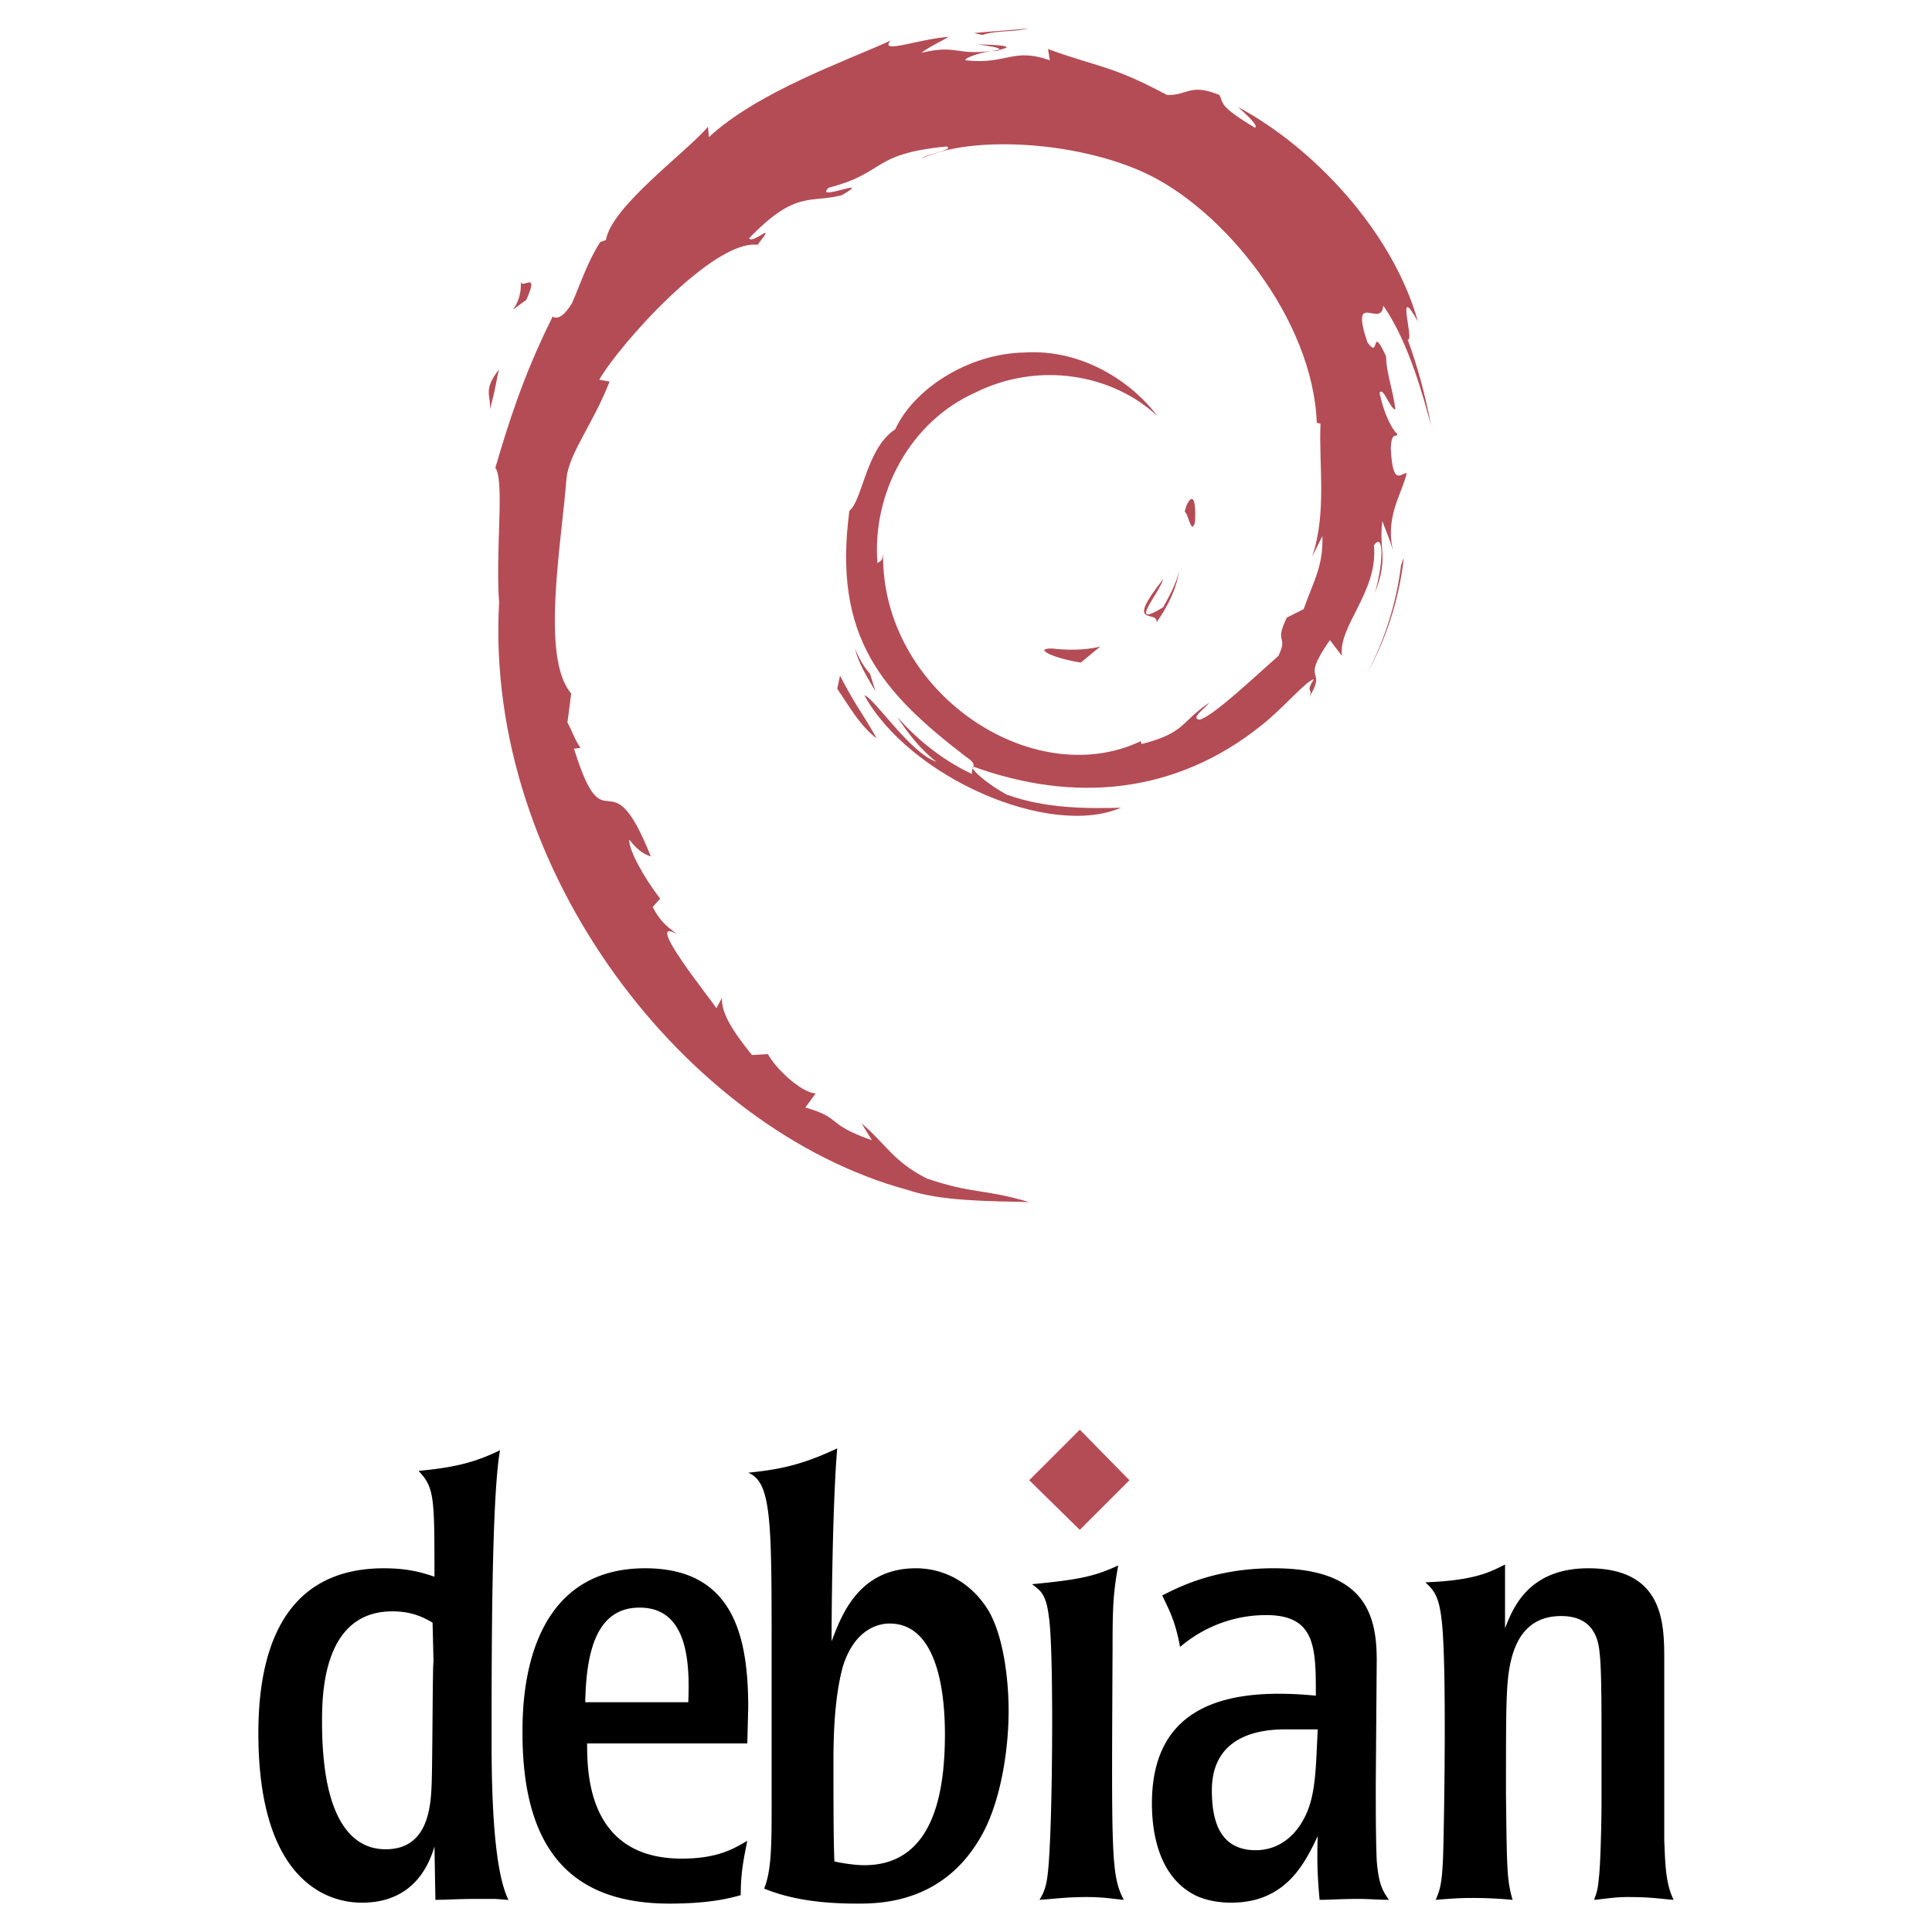
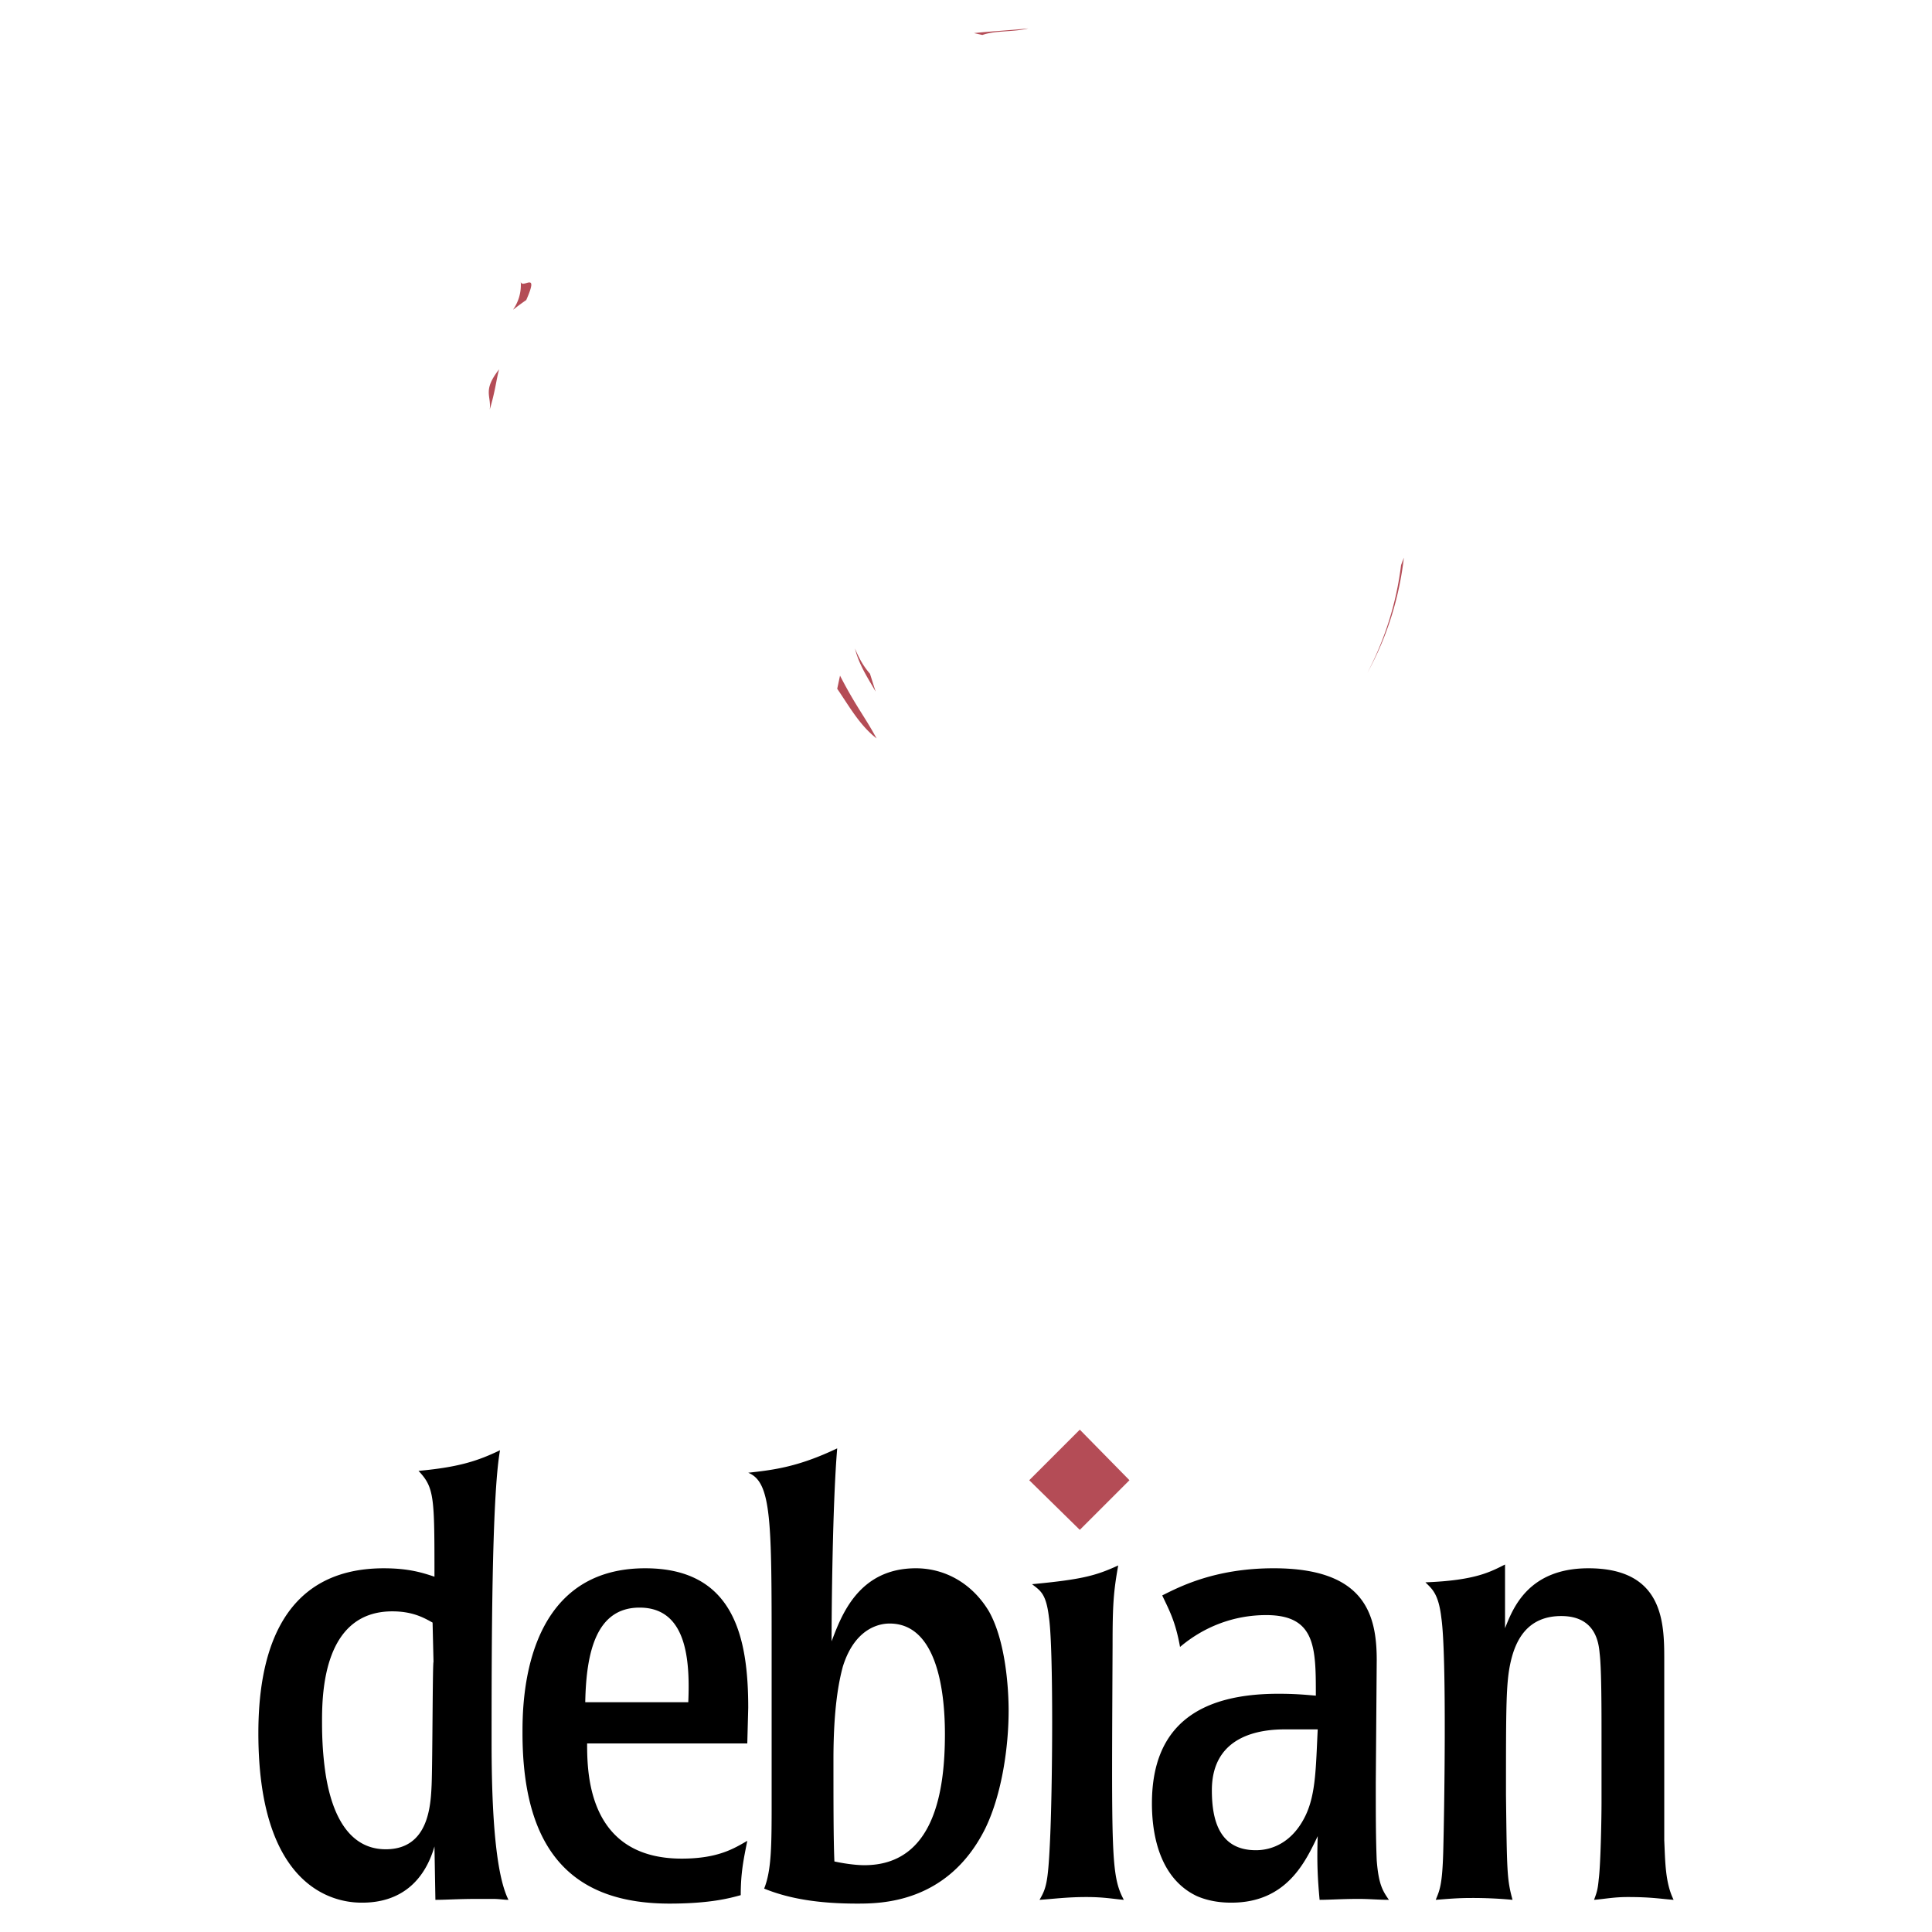
<svg xmlns="http://www.w3.org/2000/svg" height="2500" width="2500" viewBox="0 0 192.756 192.756">
  <g fill-rule="evenodd" clip-rule="evenodd">
    <path fill="#fff" d="M0 0h192.756v192.756H0V0z" />
-     <path d="M104.93 64.699c-1.963 0 .373 1.028 2.896 1.401.748-.561 1.309-1.121 1.963-1.588-1.59.373-3.271.373-4.859.187zM115.395 62.082c1.121-1.588 1.963-3.271 2.244-5.14-.281 1.309-.936 2.43-1.59 3.645-3.645 2.243-.373-1.401 0-2.803-3.924 4.952-.561 2.99-.654 4.298zM119.227 52.083c.188-3.458-.748-2.336-1.027-1.027.372.186.654 2.428 1.027 1.027zM97.547 4.423c1.121.187 2.242.28 2.148.561 1.121-.28 1.309-.467-2.148-.561zM99.695 4.984l-.748.094h.655l.093-.094z" fill="#b44c56" />
-     <path d="M131.936 53.484c.094 3.084-.934 4.579-1.869 7.29l-1.682.841c-1.309 2.71.188 1.682-.842 3.832-2.148 1.869-6.447 5.981-7.85 6.354-1.027-.093.654-1.215.936-1.682-2.896 1.962-2.336 2.99-6.729 4.112l-.094-.28c-10.84 5.14-25.886-4.953-25.699-18.69-.094.841-.28.654-.561.935-.561-7.009 3.271-14.111 9.719-17.008 6.355-3.178 13.736-1.869 18.223 2.336-2.43-3.271-7.383-6.729-13.27-6.354-5.701.094-11.121 3.738-12.896 7.663-2.897 1.869-3.271 7.102-4.579 8.13-1.682 12.616 3.271 18.129 11.681 24.578 1.308.841.374 1.028.561 1.682-2.804-1.309-5.327-3.271-7.477-5.701 1.122 1.682 2.336 3.271 3.925 4.486-2.71-.935-6.167-6.355-7.195-6.635 4.485 8.13 18.41 14.298 25.605 11.214-3.363.093-7.568.093-11.4-1.309-1.59-.841-3.738-2.523-3.363-2.804 9.998 3.645 20.184 2.804 28.781-4.111 2.148-1.683 4.58-4.579 5.234-4.579-1.029 1.495.186.747-.654 2.056 2.242-3.458-.936-1.401 2.242-5.98l1.215 1.588c-.467-2.897 3.645-6.448 3.178-11.027.934-1.402 1.027 1.495.092 4.766 1.402-3.645.375-4.205.748-7.195.375 1.027.842 2.056 1.121 3.177-.934-3.551.842-5.887 1.309-7.943-.467-.187-1.4 1.589-1.588-2.523.094-1.775.561-.934.654-1.402-.281-.187-1.215-1.495-1.775-4.111.373-.654 1.027 1.588 1.588 1.682-.279-2.149-.934-3.738-.934-5.326-1.59-3.364-.561.467-1.869-1.402-1.775-5.327 1.4-1.309 1.588-3.645 2.617 3.738 4.111 9.532 4.766 11.962-.561-2.99-1.309-5.794-2.336-8.597.748.374-1.309-5.981 1.027-1.776-2.521-9.064-10.559-17.475-17.941-21.4.934.841 2.057 1.869 1.682 2.056-3.738-2.243-3.084-2.43-3.551-3.271-2.99-1.215-3.178.093-5.232 0-5.607-2.991-6.729-2.71-11.869-4.579l.188 1.121c-3.738-1.309-4.299.467-8.411 0-.187-.187 1.309-.748 2.616-.935-3.644.467-3.457-.654-7.008.187.841-.654 1.775-1.028 2.71-1.588-2.896.187-7.008 1.776-5.793.374-4.766 2.149-13.27 5.14-18.129 9.625l-.094-1.028c-2.242 2.617-9.625 7.943-10.186 11.308l-.561.187c-1.215 1.869-1.963 4.112-2.804 6.074-1.495 2.523-2.243.935-1.962 1.402-2.991 5.981-4.486 10.934-5.701 15.045.935 1.309 0 8.13.374 13.457-1.495 26.727 18.689 52.613 40.744 58.593 3.271 1.121 8.037 1.121 12.148 1.215-4.859-1.402-5.42-.748-10.186-2.336-3.364-1.682-4.112-3.459-6.542-5.514l1.028 1.682c-4.766-1.682-2.803-2.148-6.635-3.271l1.028-1.4c-1.495-.094-4.019-2.523-4.766-3.926l-1.588.094c-2.056-2.523-3.084-4.299-2.991-5.701l-.561 1.029c-.654-1.029-7.382-9.346-3.925-7.383-.654-.561-1.496-.935-2.43-2.71l.748-.841c-1.682-2.149-3.177-4.953-3.084-5.888.935 1.215 1.589 1.495 2.149 1.683-4.205-10.56-4.485-.561-7.663-10.747l.654-.094c-.561-.748-.841-1.682-1.309-2.523l.374-2.897c-3.083-3.551-.935-15.139-.467-21.493.28-2.523 2.616-5.327 4.298-9.625l-1.028-.187c1.962-3.458 11.401-14.018 15.793-13.457 2.056-2.617-.467 0-.841-.654 4.673-4.859 6.075-3.458 9.252-4.299 3.364-1.962-2.897.748-1.309-.748 5.794-1.495 4.112-3.364 11.775-4.112.748.374-1.869.654-2.523 1.215 4.86-2.336 15.327-1.776 22.241 1.402 7.943 3.645 16.822 14.671 17.195 24.951l.373.094c-.186 4.111.654 8.877-.84 13.27l1.029-2.061z" fill="#b44c56" />
    <path d="M83.809 67.409l-.28 1.309c1.215 1.775 2.243 3.645 3.925 4.952-1.215-2.243-2.056-3.177-3.645-6.261zM86.799 67.222c-.654-.748-1.121-1.589-1.495-2.523.374 1.588 1.308 2.99 2.056 4.299l-.561-1.776zM140.066 55.634l-.281.747a31.335 31.335 0 0 1-3.363 10.747c1.963-3.551 3.178-7.476 3.644-11.494zM98.014 3.489c1.309-.467 3.178-.28 4.578-.654-1.775.187-3.645.281-5.42.467l.842.187zM51.943 27.973c.28 2.803-2.149 3.832.561 1.962 1.401-3.177-.561-.841-.561-1.962zM48.859 40.869c.561-1.869.654-2.99.935-4.018-1.683 2.149-.749 2.616-.935 4.018z" fill="#b44c56" />
    <path d="M43.251 165.811c-.093 0-.093 9.719-.187 12.242-.094 2.057-.28 6.449-4.579 6.449-4.485 0-5.607-5.141-5.981-7.383-.374-2.43-.374-4.486-.374-5.42 0-2.898.187-10.934 7.009-10.934 2.056 0 3.177.654 4.019 1.121l.093 3.925zm-17.474 7.103c0 16.914 9.064 16.914 10.373 16.914 3.738 0 6.168-2.057 7.196-5.607l.094 5.326c1.121 0 2.243-.092 4.111-.092h1.682c.561 0 1.028.092 1.496.092-.935-1.867-1.683-6.166-1.683-15.605 0-9.158 0-24.578.841-29.25-2.149 1.027-4.019 1.682-8.13 2.057 1.589 1.682 1.589 2.615 1.589 10.559-1.121-.373-2.523-.84-5.046-.84-10.748-.001-12.523 9.436-12.523 16.446zM58.391 169.83c.093-5.047 1.122-9.439 5.42-9.439 4.672 0 5.046 5.141 4.859 9.439H58.391zm16.26.561c0-7.008-1.401-13.924-10.279-13.924-12.242 0-12.242 13.549-12.242 16.447 0 12.242 5.42 17.008 14.672 17.008 4.112 0 6.074-.561 7.102-.842 0-2.242.28-3.551.654-5.42-1.308.748-2.897 1.775-6.542 1.775-9.345 0-9.438-8.504-9.438-11.494h15.98l.093-3.55zM94.275 173.008c0 5.605-1.028 13.082-8.037 13.082-.935 0-2.149-.188-2.99-.373-.094-2.15-.094-5.889-.094-10.188 0-5.232.561-7.85.935-9.25 1.309-4.205 4.112-4.299 4.673-4.299 4.579 0 5.513 6.354 5.513 11.028zm-17.288 6.541c0 4.486 0 7.008-.747 8.877 2.523 1.029 5.514 1.496 9.251 1.496 2.337 0 9.065 0 12.802-7.477 1.684-3.457 2.338-8.223 2.338-11.775 0-2.148-.281-6.914-1.963-9.904-1.682-2.805-4.393-4.299-7.29-4.299-5.794 0-7.476 4.859-8.411 7.289 0-2.99.094-13.738.561-19.252-3.925 1.869-6.354 2.15-8.878 2.432 2.336.934 2.336 4.857 2.336 17.848v14.765h.001zM112.125 189.547c-1.123-.092-1.963-.279-3.738-.279-1.963 0-3.271.188-4.674.279.654-1.121.842-1.682 1.029-5.512.279-5.422.373-19.719-.094-22.709-.281-2.336-.842-2.617-1.682-3.271 4.953-.467 6.354-.84 8.598-1.869-.469 2.617-.562 3.926-.562 7.943-.092 20.746-.186 22.988 1.123 25.418zM131.469 172.539c-.188 3.832-.188 6.449-1.215 8.598-1.309 2.711-3.365 3.459-4.953 3.459-3.645 0-4.393-2.992-4.393-5.982 0-5.605 5.047-6.074 7.289-6.074h3.272v-.001zm-16.541 7.383c0 3.832 1.121 7.664 4.486 9.252 1.494.654 2.99.654 3.457.654 5.514 0 7.383-4.111 8.598-6.635-.094 2.709 0 4.299.188 6.354 1.027 0 2.148-.092 3.924-.092 1.027 0 1.963.092 2.99.092-.654-.934-1.027-1.588-1.215-3.924-.094-2.242-.094-4.58-.094-7.756l.094-12.242c0-4.58-1.215-9.158-10.279-9.158-5.887 0-9.438 1.869-11.121 2.709.654 1.402 1.309 2.523 1.777 5.141 2.428-2.057 5.42-3.178 8.596-3.178 4.953 0 4.953 3.271 4.953 8.037-1.121-.094-2.055-.188-3.738-.188-7.569 0-12.616 2.899-12.616 10.934zM166.045 183.66c.094 2.057.094 4.205.934 5.887-1.307-.092-2.148-.279-4.578-.279-1.402 0-2.242.188-3.363.279.279-.746.373-1.027.467-2.055.188-1.402.279-5.98.279-7.664v-6.447c0-2.896 0-6.916-.186-8.41-.094-1.027-.375-3.738-3.832-3.738s-4.578 2.523-5.047 4.578c-.467 2.057-.467 4.393-.467 13.271.094 7.662.094 8.41.654 10.465a42.45 42.45 0 0 0-4.111-.186c-1.402 0-2.338.094-3.551.186.373-.934.652-1.4.746-4.766.094-3.27.375-19.531-.186-23.361-.281-2.43-.936-2.898-1.59-3.551 4.953-.188 6.449-1.029 7.943-1.777v6.355c.748-1.869 2.242-5.98 8.316-5.98 7.477 0 7.57 5.42 7.57 9.064v18.129h.002z" />
-     <path fill="#b44c56" d="M112.686 147.682l-4.954 4.953-5.046-4.953 5.046-5.045 4.954 5.045z" />
+     <path fill="#b44c56" d="M112.686 147.682l-4.954 4.953-5.046-4.953 5.046-5.045 4.954 5.045" />
  </g>
</svg>